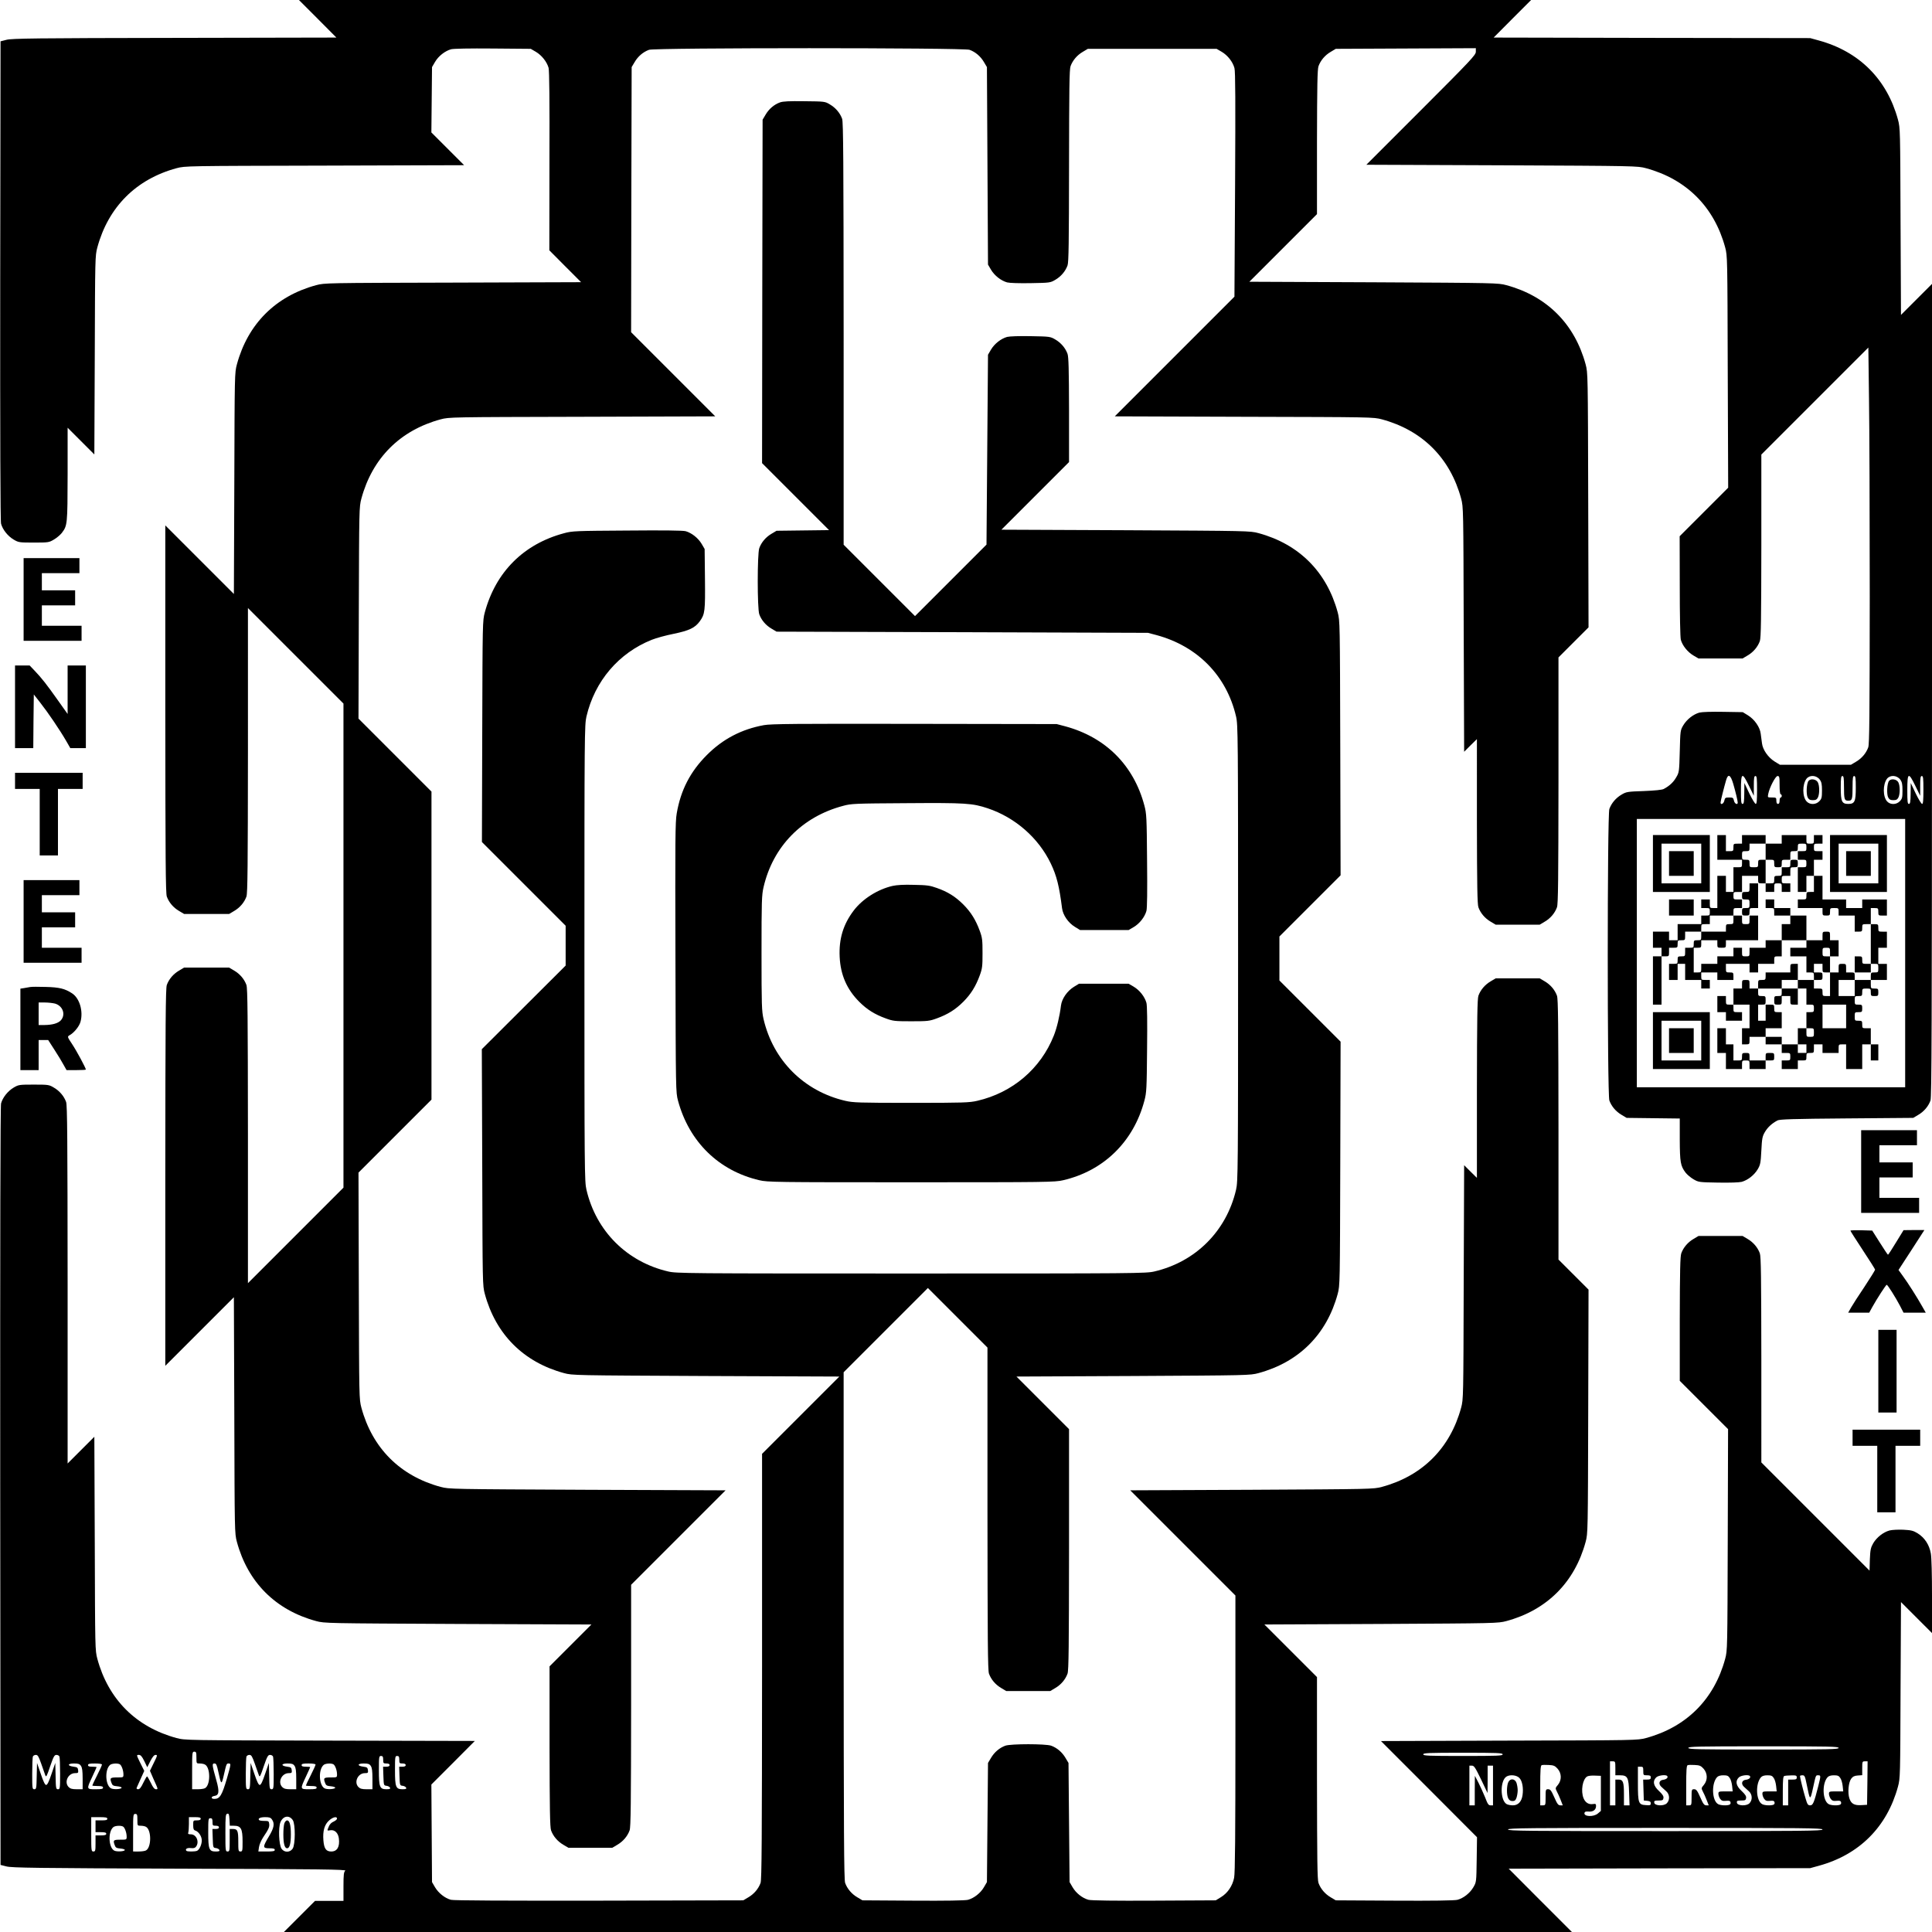
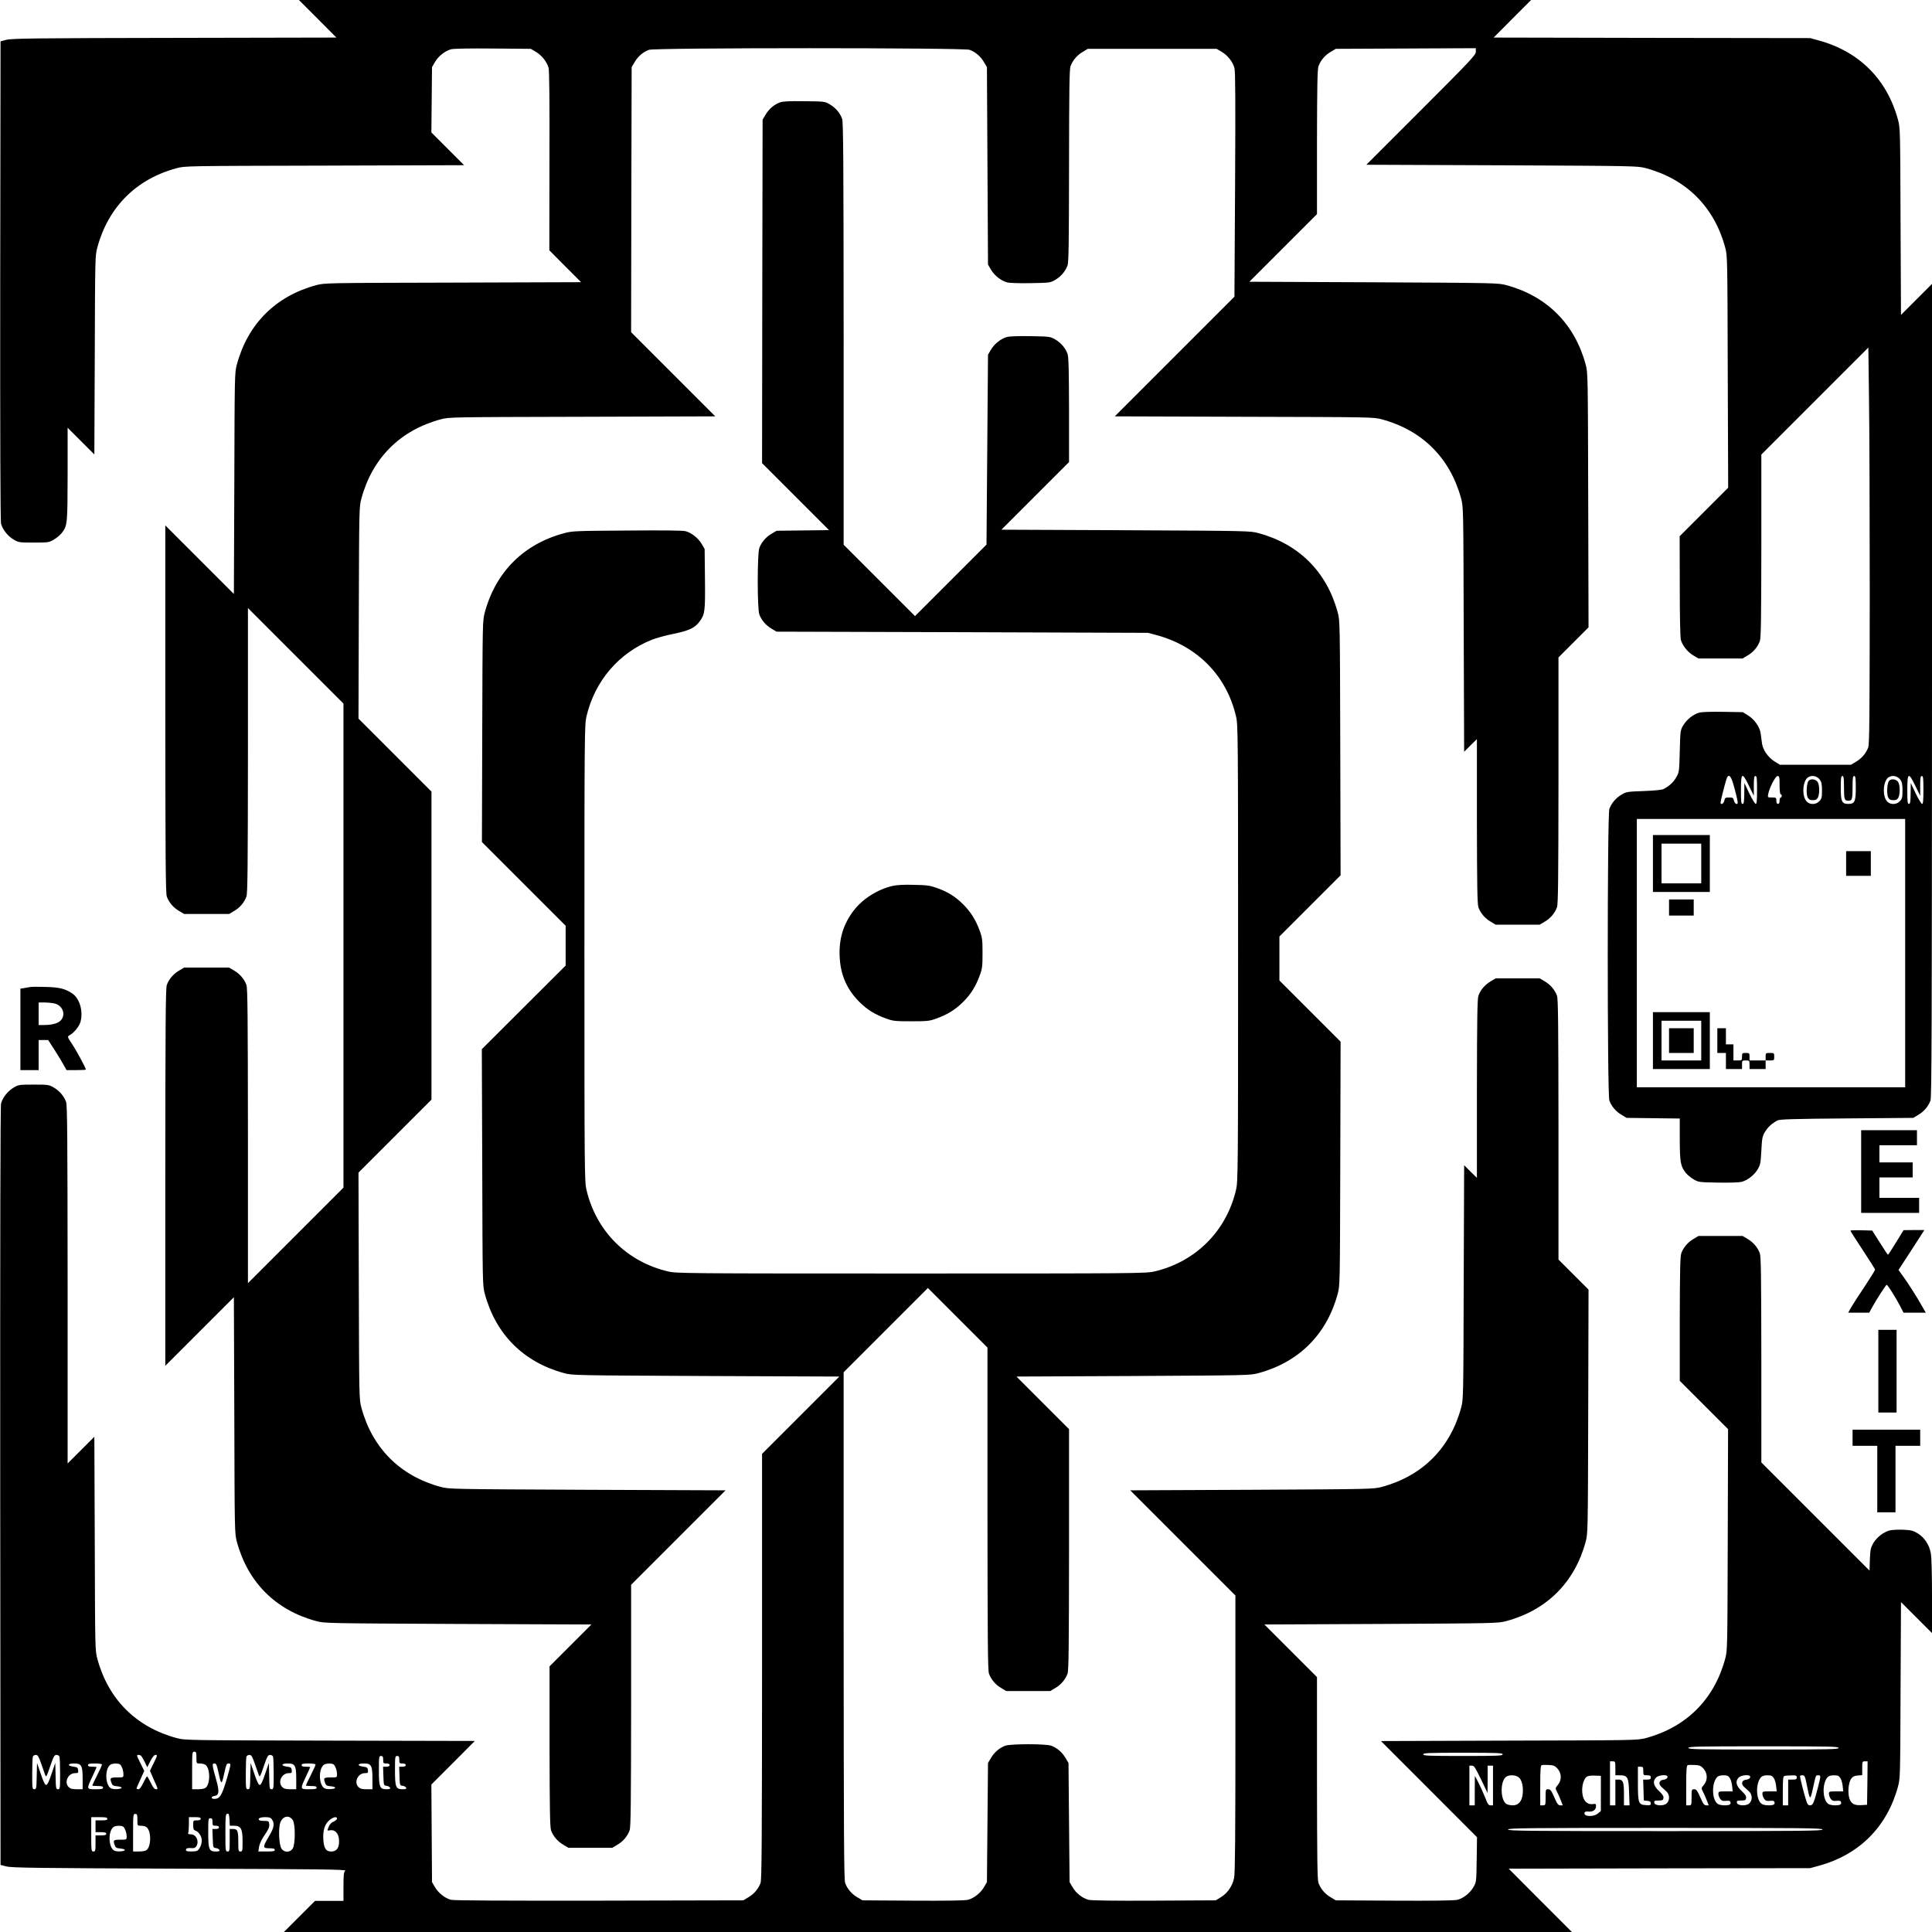
<svg xmlns="http://www.w3.org/2000/svg" version="1.0" width="2400" height="2400" viewBox="0 0 1800 1800">
  <path d="M296 17.5L313.4 35l-150.9.3C33 35.5 10.7 35.8 6 37.1L.5 38.5.2 261.4C.1 407.5.3 485.5 1 488c1.5 5.5 6.3 11.5 11.7 14.7 4.6 2.7 5.2 2.8 18.8 2.8 13.5 0 14.2-.1 18.7-2.8 2.6-1.5 5.9-4.3 7.4-6.2 5.2-6.9 5.3-7.7 5.4-54.5v-43.5L75.5 411l12.4 12.4.4-92.4c.3-91.1.3-92.6 2.4-100.5 10.2-37.6 36.1-63.6 73.8-73.8 8-2.1 8.2-2.1 138-2.4l129.9-.4-15.2-15.2-15.3-15.3.3-30.5.3-30.4 2.8-4.8c3.2-5.5 9.3-10.2 14.9-11.8 2.4-.6 16.8-.9 39.1-.7l35.2.3 4.8 2.8c5.5 3.3 10.2 9.3 11.8 14.9.7 2.6 1 31.4.8 87l-.1 83 14.8 14.9 14.8 14.8-119.4.4c-119 .3-119.5.3-127.5 2.4-37.7 10.2-63.6 36.1-73.8 73.8-2.1 7.9-2.1 9-2.4 111l-.4 102.9-31.9-31.9-32-32v171c.1 140.2.3 171.7 1.4 174.8 2 5.5 6.1 10.3 11.4 13.4l4.7 2.8h42l4.7-2.8c5.3-3.1 9.4-7.9 11.4-13.4 1.1-3.1 1.3-28.2 1.4-136.3V566.5l44.5 44.5 44.5 44.5v451l-44.5 44.5-44.5 44.5v-137c-.1-111.8-.3-137.7-1.4-140.8-2-5.5-6.1-10.3-11.4-13.4l-4.7-2.8h-42l-4.7 2.8c-5.3 3.1-9.4 7.9-11.4 13.4-1.1 3.1-1.3 35.3-1.4 179.3v175.5l32-32 31.9-31.9.4 109.9c.3 109.2.3 110.1 2.4 118 10.2 37.7 36.1 63.6 73.8 73.8 7.9 2.1 8.8 2.1 132.3 2.7l124.2.5-19.5 19.5-19.5 19.5v74.5c.1 59.6.4 75.2 1.4 78.3 2 5.5 6.1 10.3 11.4 13.4l4.7 2.8h41l4.7-2.8c5.3-3.1 9.4-7.9 11.4-13.4 1.1-3.1 1.3-24.9 1.4-116.3v-112.5l44-44 44-44-128.7-.5c-128.2-.6-128.8-.6-136.8-2.7-37.7-10.2-63.6-36.1-73.8-73.8-2.1-7.9-2.1-9-2.4-113.5l-.3-105.5 34-34 34-34v-287l-34-34-34-34 .3-98.5c.3-97.3.3-98.6 2.4-106.5 10.2-37.7 36.1-63.6 73.8-73.8 8-2.1 8.4-2.1 132-2.4l123.9-.4-39.2-39.2-39.2-39.2.2-123.5.3-123.5 2.8-4.7c3.1-5.3 7.9-9.4 13.4-11.4 5.6-2 293-2 298.6 0 5.5 2 10.3 6.1 13.4 11.4l2.8 4.7.5 92 .5 92 2.8 4.8c3.3 5.5 9.3 10.2 15 11.8 2.4.6 11.2.9 22.1.7 17.7-.3 18.2-.4 22.8-3.1 5.3-3.1 9.4-7.9 11.4-13.4 1.1-3.1 1.3-21.2 1.4-92.8.1-71.6.3-89.7 1.4-92.8 2-5.5 6.1-10.3 11.4-13.4l4.7-2.8h120l4.8 2.8c5.5 3.3 10.2 9.2 11.8 15.1.9 3 1 32.3.6 108.5l-.6 104.5-55.8 55.8-55.7 55.7 120.4.4c120 .3 120.5.3 128.5 2.4 37.7 10.2 63.6 36.1 73.8 73.8 2.1 8 2.1 8.7 2.4 121.9l.4 114 5.9-5.9 6-5.9V765c.1 61.3.4 77.2 1.4 80.3 2 5.5 6.1 10.3 11.4 13.4l4.7 2.8h41l4.7-2.8c5.3-3.1 9.4-7.9 11.4-13.4 1.1-3.1 1.3-25.3 1.4-118.3V612.5l14-14 14-14-.3-118.5c-.3-117.9-.3-118.5-2.4-126.5-10.2-37.7-36.1-63.6-73.8-73.8-7.9-2.1-9-2.1-123.8-2.7l-115.7-.5 31.5-31.5 31.5-31.5v-67c.1-53.4.4-67.8 1.4-70.8 2-5.5 6.1-10.3 11.4-13.4l4.7-2.8 65.3-.3 65.2-.3v3.3c0 3-4.4 7.7-51 54.3l-51 51 126.2.5c125.6.6 126.3.6 134.3 2.7 37.7 10.2 63.6 36.1 73.8 73.8 2.1 7.9 2.1 8.9 2.4 116l.4 107.9-22.6 22.6-22.6 22.6.1 46.4c0 26.9.4 48 1 50.1 1.5 5.4 6.3 11.4 11.7 14.6l4.8 2.8h41l4.7-2.8c5.3-3.1 9.4-7.9 11.4-13.4 1.1-3.1 1.3-20.4 1.4-88.8v-85l49.8-49.8 49.9-49.9.6 47.4c.4 26 .7 108.9.7 184.3-.1 111.8-.3 137.7-1.4 140.8-2 5.5-6.1 10.3-11.4 13.4l-4.7 2.8h-66.2l-4.9-3c-6.1-3.8-11.1-11-11.8-17-.3-2.5-.9-6.5-1.2-9-.7-6-5.7-13.2-11.8-17l-4.9-3-18.2-.3c-10.9-.2-19.8.1-22.2.7-5.7 1.6-11.7 6.3-15 11.8-2.8 4.7-2.8 5.1-3.3 24.3-.5 19.1-.6 19.6-3.3 24.2-2.6 4.6-6.4 8.1-11.7 10.9-1.6.8-8.1 1.5-18.5 1.9-15.2.5-16.3.7-20.7 3.3-5.3 3.1-9.4 7.9-11.4 13.4-2 5.6-2 266 0 271.6 2 5.5 6.1 10.3 11.4 13.4l4.7 2.8 24.8.3 24.7.3v19.7c.1 21.2.7 24.4 5.4 30.7 1.5 1.9 4.8 4.7 7.4 6.2 4.6 2.7 5.1 2.8 22.8 3.1 10.9.2 19.7-.1 22.1-.7 5.7-1.6 11.7-6.3 14.9-11.7 2.5-4.2 2.8-6 3.4-17.4.6-11.4.9-13.2 3.3-17.3 2.6-4.4 6.3-7.9 11.7-10.8 2-1.1 14.5-1.5 64.5-1.9l62-.5 4.7-2.8c5.3-3.1 9.4-7.9 11.4-13.4 1.1-3.2 1.3-68.7 1.4-382.3V264.5l-14.5 14.5-14.4 14.4-.4-86.9c-.3-85.4-.3-87.1-2.4-95-10.2-37.6-36.1-63.5-73.8-73.8l-8-2.2-147.5-.2-147.4-.3 17.4-17.5L1426.5 0h-1148L296 17.5zm1318.8 712.7c2.3 7.9 4.1 15.6 4.2 17.5 0 2.6-2.9 1.2-3.5-1.7-.6-2.7-1-3-4.5-3s-3.9.3-4.5 3c-.6 2.9-3.5 4.3-3.5 1.7 0-1.3 3.4-14.8 5.2-20.9 1.8-6.2 4.1-5.1 6.6 3.4zm14.7 2l4.5 9.2v-9.2c0-7.5.3-9.2 1.5-9.2 1.3 0 1.5 2.1 1.5 13 0 9.7-.3 13-1.2 13-.7 0-3.4-4.4-6-9.8l-4.6-9.7-.1 9.7c-.1 8-.4 9.8-1.6 9.8-1.3 0-1.5-2.1-1.5-13 0-16.4 1.1-17 7.5-3.8zm28.5-.7c0 5 .4 8.5 1 8.5s1 .7 1 1.5-.4 1.5-1 1.5c-.5 0-1 1.3-1 3 0 2-.5 3-1.5 3s-1.5-1-1.5-3c0-2.8-.2-3-4.1-3-4.1 0-4.1 0-3.5-3.2 1.2-6.2 6.8-16.8 8.7-16.8 1.7 0 1.9.9 1.9 8.5zm37.4-5.2c1.7 2.3 2.1 4.3 2.1 10.2 0 6.4-.3 7.7-2.4 9.9-3.2 3.4-8.8 3.6-11.9.3-4.1-4.4-4.1-16-.1-21.2 3-3.7 9.2-3.3 12.3.8zm22.6 6.6c0 11.9.4 13.1 4 13.1s4-1.2 4-13.1c0-8.1.3-9.9 1.5-9.9s1.5 1.9 1.5 10.8c0 13-1 15.2-7 15.2s-7-2.2-7-15.2c0-8.9.3-10.8 1.5-10.8s1.5 1.8 1.5 9.9zm52.4-6.6c1.7 2.3 2.1 4.3 2.1 10.2 0 6.4-.3 7.7-2.4 9.9-3.2 3.4-8.8 3.6-11.9.3-4.1-4.4-4.1-16-.1-21.2 3-3.7 9.2-3.3 12.3.8zm14.1 5.9l4.5 9.2v-9.2c0-7.5.3-9.2 1.5-9.2 1.3 0 1.5 2.1 1.5 13 0 9.7-.3 13-1.2 13-.7 0-3.4-4.4-6-9.8l-4.6-9.7-.1 9.7c-.1 8-.4 9.8-1.6 9.8-1.3 0-1.5-2.1-1.5-13 0-16.4 1.1-17 7.5-3.8zM1775 888v125h-250V763h250v125z" />
  <path d="M1685 727.5c-1.9 2.3-2.4 12.4-.8 15.5 1.1 1.9 2.1 2.5 4.8 2.5 2.7 0 3.7-.6 4.7-2.5 1.6-3.2 1.6-10.8 0-14-1.5-3.1-6.7-3.9-8.7-1.5zM1760 727.5c-1.9 2.3-2.4 12.4-.8 15.5 1.1 1.9 2.1 2.5 4.8 2.5 2.7 0 3.7-.6 4.7-2.5 1.6-3.2 1.6-10.8 0-14-1.5-3.1-6.7-3.9-8.7-1.5zM1540 804.5V831h53v-53h-53v26.5zm45 0V823h-37v-37h37v18.5z" />
-   <path d="M1555 804.5V816h23v-23h-23v11.5z" />
-   <path d="M1600 789.5V801h23v3.5c0 3.4-.1 3.5-4 3.5h-4v23h-7v-15h-8v30h-3.5c-3.4 0-3.5-.1-3.5-4v-4h-8v8h4c3.9 0 4 .1 4 3.5s-.1 3.5-4 3.5h-4v8h-22v15h-8v-8h-15v15h8v8h-8v45h8v-45h3.5c3.4 0 3.5-.1 3.5-4v-4h4c3.9 0 4-.1 4-3.5 0-3.3.2-3.5 3.5-3.5 3.4 0 3.5-.1 3.5-4v-4h15v4c0 3.9-.1 4-3.5 4-3.3 0-3.5.2-3.5 3.5 0 3.4-.1 3.5-4 3.5h-4v4c0 3.9-.1 4-3.5 4-3.3 0-3.5.2-3.5 3.5 0 3.4-.1 3.5-4 3.5h-4v15h8v-15h7v15h15v8h8v-8h-4c-3.9 0-4-.1-4-3.5V906h15v7h15v-3.5c0-3.3-.2-3.5-3.5-3.5-3.4 0-3.5-.1-3.5-4v-4h22v8h8v-8h15v-3.5c0-3.3.2-3.5 3.5-3.5h3.5v-15h23v7h-15v8h15v15h3.5c3.3 0 3.5.2 3.5 3.5v3.5h-15v-15h-3.5c-3.4 0-3.5.1-3.5 4v4h-23v3.5c0 3.3-.2 3.5-3.5 3.5-3.4 0-3.5.1-3.5 4v4h-8v-4c0-3.9-.1-4-3.5-4s-3.5.1-3.5 4v4h-8v15h-3.5c-3.4 0-3.5-.1-3.5-4v-4h-8v15h8v8h15v-8h-4c-3.9 0-4-.1-4-3.5V936h15v22h-7v15h3.5c3.3 0 3.5-.2 3.5-3.5V966h15v7h15v8h4c3.9 0 4 .1 4 3.5s-.1 3.5-4 3.5h-4v8h15v-8h4c3.9 0 4-.1 4-3.5 0-3.3.2-3.5 3.5-3.5 3.4 0 3.5-.1 3.5-4v-4h8v8h15v-4c0-3.9.1-4 3.5-4h3.5v23h15v-23h8v15h7v-15h-7v-15h-4c-3.9 0-4-.1-4-3.5 0-3.3-.2-3.5-3.5-3.5-3.4 0-3.5-.1-3.5-4s.1-4 3.5-4c3.3 0 3.5-.2 3.5-3.5s-.2-3.5-3.5-3.5c-3.4 0-3.5-.1-3.5-4s.1-4 3.5-4c3.3 0 3.5-.2 3.5-3.5 0-3.4.1-3.5 4-3.5s4 .1 4 3.5c0 3.3.2 3.5 3.5 3.5s3.5-.2 3.5-3.5-.2-3.5-3.5-3.5c-3.4 0-3.5-.1-3.5-4v-4h15v-15h-8v-15h8v-15h-4c-3.9 0-4-.1-4-3.5 0-3.3-.2-3.5-3.5-3.5h-3.5v-15h3.5c3.3 0 3.5.2 3.5 3.5 0 3.4.1 3.5 4 3.5h4v-15h-23v8h-15v-8h-22v-22h-8v-15h8v-8h-4c-3.9 0-4-.1-4-3.5s.1-3.5 4-3.5h4v-8h-8v4c0 3.9-.1 4-3.5 4s-3.5-.1-3.5-4v-4h-23v8h-15v-8h-22v8h-4c-3.9 0-4 .1-4 3.5 0 3.3-.2 3.5-3.5 3.5h-3.5v-15h-8v11.5zm45 4v7.5h4c3.9 0 4 .1 4 3.5 0 3.3.2 3.5 3.5 3.5s3.5-.2 3.5-3.5c0-3.4.1-3.5 4-3.5h4v-4c0-3.9.1-4 3.5-4 3.3 0 3.5-.2 3.5-3.5 0-3.4.1-3.5 4-3.5s4 .1 4 3.5-.1 3.5-4 3.5h-4v8h4c3.9 0 4 .1 4 3.5s-.1 3.5-4 3.5h-4v23h8v-15h7v15h-3.5c-3.3 0-3.5.2-3.5 3.5 0 3.4-.1 3.5-4 3.5h-4v8h23v3.5c0 3.3.2 3.5 3.5 3.5s3.5-.2 3.5-3.5c0-3.4.1-3.5 4-3.5s4 .1 4 3.5v3.5h15v15h3.5c3.3 0 3.5-.2 3.5-3.5 0-3.4.1-3.5 4-3.5h4v37h3.5c3.4 0 3.5.1 3.5 4s-.1 4-3.5 4c-3.3 0-3.5.2-3.5 3.5v3.5h-15v15h-15v-15h15v-3.5c0-3.4-.1-3.5-4-3.5h-4v-4c0-3.9-.1-4-3.5-4s-3.5.1-3.5 4v4h-8v22h-3.5c-3.3 0-3.5-.2-3.5-3.5 0-3.4-.1-3.5-4-3.5h-4v-8h4c3.9 0 4-.1 4-3.5s-.1-3.5-4-3.5h-4v-8h8v4c0 3.9.1 4 3.5 4h3.5v-15h-3.5c-3.4 0-3.5-.1-3.5-4s.1-4 3.5-4 3.5.1 3.5 4v4h8v-15h-8v-4c0-3.9-.1-4-3.5-4s-3.5.1-3.5 4v4h-15v-23h-15v8h-8v15h-15v7h-15v4c0 3.9-.1 4-3.5 4s-3.5-.1-3.5-4v-4h-8v8h-15v7h-15v4c0 3.9-.1 4-3.5 4h-3.5v-23h3.5c3.3 0 3.5-.2 3.5-3.5V876h15v3.5c0 3.4.1 3.5 4 3.5s4-.1 4-3.5V876h30v-23h-8v4c0 3.9-.1 4-3.5 4s-3.5-.1-3.5-4v-4h-8v4c0 3.9-.1 4-3.5 4-3.3 0-3.5.2-3.5 3.5v3.5h-23v-3.5c0-3.4.1-3.5 4-3.5h4v-8h22v-3.5c0-3.4.1-3.5 4-3.5h4v-8h-4c-3.9 0-4-.1-4-3.5s.1-3.5 4-3.5h4v-15h15v3.5c0 3.3.2 3.5 3.5 3.5h3.5v-22h-3.5c-3.3 0-3.5.2-3.5 3.5 0 3.4-.1 3.5-4 3.5s-4-.1-4-3.5c0-3.3-.2-3.5-3.5-3.5-3.4 0-3.5-.1-3.5-4s.1-4 3.5-4c3.3 0 3.5-.2 3.5-3.5V786h15v7.5zm30 123.5v4h8v15h3.5c3.3 0 3.5.2 3.5 3.5s-.2 3.5-3.5 3.5h-3.5v15h3.5c3.4 0 3.5.1 3.5 4s-.1 4-3.5 4-3.5-.1-3.5-4v-4h-8v15h8v8h-8v-8h-15v-7h-15v-8h15v-15h-3.5c-3.3 0-3.5-.2-3.5-3.5 0-3.4-.1-3.5-4-3.5h-4v15h-7v-15h3.5c3.4 0 3.5-.1 3.5-4s-.1-4-3.5-4c-3.3 0-3.5-.2-3.5-3.5V921h22v-8h15v4zm45 30v11h-22v-22h22v11z" />
-   <path d="M1668 804.5c0 3.4-.1 3.5-4 3.5h-4v4c0 3.9-.1 4-3.5 4-3.3 0-3.5.2-3.5 3.5 0 3.4-.1 3.5-4 3.5h-4v8h8v-4c0-3.9.1-4 3.5-4s3.5.1 3.5 4v4h8v-8h-4c-3.9 0-4-.1-4-3.5s.1-3.5 4-3.5h4v-4c0-3.9.1-4 3.5-4 3.3 0 3.5-.2 3.5-3.5s-.2-3.5-3.5-3.5-3.5.2-3.5 3.5zM1630 827c0 3.9-.1 4-3.5 4-3.3 0-3.5.2-3.5 3.5s.2 3.5 3.5 3.5c3.4 0 3.5.1 3.5 4s-.1 4-3.5 4c-3.3 0-3.5.2-3.5 3.5s.2 3.5 3.5 3.5 3.5-.2 3.5-3.5c0-3.4.1-3.5 4-3.5h4v-23h-8v4zM1645 842v4h4c3.9 0 4 .1 4 3.5v3.5h15v-7h-15v-8h-8v4zM1728 898.5v7.5h15v-8h-4c-3.9 0-4-.1-4-3.5 0-3.3-.2-3.5-3.5-3.5h-3.5v7.5zM1660 924.5c0 3.3-.2 3.5-3.5 3.5-3.4 0-3.5.1-3.5 4s.1 4 3.5 4 3.5-.1 3.5-4v-4h8v4c0 3.9.1 4 3.5 4h3.5v-15h-15v3.5zM1705 804.5V831h53v-53h-53v26.5zm45 0V823h-37v-37h37v18.5z" />
  <path d="M1720 804.5V816h23v-23h-23v11.5zM1555 845.5v7.5h23v-15h-23v7.5zM1540 969.5V996h53v-53h-53v26.5zm45 0V988h-37v-37h37v18.5z" />
  <path d="M1555 969.5V981h23v-23h-23v11.5zM1600 969.5V981h8v15h15v-4c0-3.9.1-4 3.5-4s3.5.1 3.5 4v4h15v-8h4c3.9 0 4-.1 4-3.5s-.1-3.5-4-3.5-4 .1-4 3.5v3.5h-15v-3.5c0-3.3-.2-3.5-3.5-3.5s-3.5.2-3.5 3.5c0 3.4-.1 3.5-4 3.5h-4v-15h-7v-15h-8v11.5zM726.7 95.4c-5.5 2-10.3 6.1-13.4 11.4l-2.8 4.7-.3 160-.2 160 31.2 31.2 31.2 31.2-24.5.3-24.4.3-4.7 2.8c-5.3 3.1-9.4 7.9-11.4 13.4-1.9 5.4-1.9 56.2 0 61.6 2 5.5 6.1 10.3 11.4 13.4l4.7 2.8 173 .5 173 .6 8 2.1c38.4 10.4 65.3 38 74.1 75.8 1.8 7.7 1.9 16.6 1.9 220.5s-.1 212.8-1.9 220.5c-9 38.5-37.6 67.1-76.1 76.1-7.7 1.8-16.7 1.9-226.5 1.9s-218.8-.1-226.5-1.9c-38.5-9-67.1-37.6-76.1-76.1-1.8-7.7-1.9-16.6-1.9-220.5s.1-212.8 1.9-220.5c7.7-32.9 30-59.1 60.8-71.4 4.2-1.7 13.4-4.2 20.5-5.6 14.5-3 19.9-5.6 24.3-11.7 4.8-6.6 5.1-9.6 4.8-39.6l-.3-27.7-2.8-4.8c-3.3-5.5-9.3-10.2-14.9-11.8-2.6-.7-21.1-.9-54.6-.6-47.9.3-51.1.4-58.7 2.5-37.5 10-63.6 36-73.8 73.7-2.1 7.9-2.1 9-2.4 111l-.3 103 39 39 39 39v37.1l-39 38.9-39.1 39 .4 110c.3 109.2.3 110.1 2.4 118 10.2 37.7 36.1 63.6 73.8 73.8 7.9 2.1 8.8 2.1 132.3 2.7l124.2.5-36 36-36 36v198c-.1 162.8-.3 198.7-1.4 201.8-2 5.5-6.1 10.3-11.4 13.4l-4.7 2.8-134.3.3c-88.3.1-135.7-.1-138.1-.8-5.6-1.5-11.6-6.3-14.8-11.7l-2.8-4.8-.3-45.5-.3-45.4 20.3-20.3 20.2-20.3-134.9-.3c-134.9-.3-135-.3-143-2.4-37.7-10.2-63.6-36.1-73.8-73.8-2.1-7.9-2.1-9.2-2.4-107.5l-.4-99.4-12.4 12.4-12.5 12.5V1197c-.1-136.5-.3-167.2-1.4-170.3-2-5.5-6.1-10.3-11.4-13.4-4.5-2.7-5.2-2.8-18.7-2.8-13.6 0-14.2.1-18.8 2.8-5.4 3.2-10.2 9.2-11.7 14.7-.7 2.5-.9 124.1-.8 356.6l.3 352.9 5.5 1.4c4.7 1.3 28.1 1.6 161.4 2.1 132.3.4 155.7.7 154.3 1.9-1.4 1.1-1.7 3.5-1.7 14.7v13.4h-26.5l-14.5 14.5-14.5 14.5h1200l-29.5-29.5-29.4-29.5 140.4-.3 140.5-.2 8-2.2c37.7-10.3 63.6-36.2 73.8-73.8 2.1-7.8 2.1-9.7 2.4-89.9l.4-82 14.4 14.4 14.5 14.5v-33.9c0-20.4-.4-36.5-1.1-40.3-1.4-8.1-5.8-14.7-12.2-18.7-4.2-2.6-6.1-3-13.5-3.4-4.8-.2-10.5.1-12.8.7-5.8 1.6-11.8 6.3-15.1 11.8-2.4 4.2-2.8 6-3.2 15.2l-.3 10.4-50.4-50.4-50.4-50.4V1267c-.1-77.2-.3-96.2-1.4-99.3-2-5.5-6.1-10.3-11.4-13.4l-4.7-2.8h-41l-4.7 2.8c-5.3 3.1-9.4 7.9-11.4 13.4-1 3-1.3 15.9-1.4 61.3v57.5l22.5 22.5 22.5 22.5-.3 103c-.3 102-.3 103.1-2.4 111-10.2 37.7-36.1 63.6-73.8 73.8-8 2.1-8.5 2.1-127.5 2.4l-119.4.4 44.8 44.8 44.7 44.8-.3 20.9c-.3 20.9-.3 20.9-3.1 25.7-3.2 5.5-9.2 10.2-14.8 11.7-2.5.7-23.3 1-58.6.8l-54.8-.3-4.7-2.8c-5.3-3.1-9.4-7.9-11.4-13.4-1.1-3.1-1.3-21.9-1.4-97.8v-94l-24.5-24.5-24.5-24.5 108.7-.5c107.5-.6 108.9-.6 116.8-2.7 37.7-10.2 63.6-36.1 73.8-73.8 2.1-8 2.1-8.7 2.4-121.5l.3-113.5-14-14-14-14v-121c-.1-98.5-.3-121.7-1.4-124.8-2-5.5-6.1-10.3-11.4-13.4l-4.7-2.8h-41l-4.7 2.8c-5.3 3.1-9.4 7.9-11.4 13.4-1 3.1-1.3 20.1-1.4 86.8v82.9l-6-5.9-5.9-5.9-.4 109c-.3 108-.3 109-2.4 116.9-10.2 37.7-36.1 63.6-73.8 73.8-7.9 2.1-9.1 2.1-121.3 2.7l-113.2.5 49 49 49 49v128.6c0 93.9-.3 130.1-1.2 134.4-1.5 7.5-6 14.2-12.2 18l-4.9 3-57.4.3c-37 .2-58.7-.1-61.2-.8-5.6-1.5-11.6-6.2-14.8-11.7l-2.8-4.8-.5-55.5-.5-55.5-2.8-4.7c-3.1-5.3-7.9-9.4-13.4-11.4-5.3-1.8-37.3-1.8-42.6 0-5.5 2-10.3 6.1-13.4 11.4l-2.8 4.7-.5 55.5-.5 55.5-2.8 4.8c-3.2 5.5-9.3 10.2-14.8 11.7-2.5.7-20.8 1-51.1.8l-47.3-.3-4.7-2.8c-5.3-3.1-9.4-7.9-11.4-13.4-1.1-3.1-1.3-45.3-1.4-239.8v-236l39.3-39.3 39.2-39.2 27.8 27.8 27.7 27.7v150c.1 122.7.3 150.7 1.4 153.8 2 5.5 6.1 10.3 11.4 13.4l4.7 2.8h41l4.7-2.8c5.3-3.1 9.4-7.9 11.4-13.4 1.1-3.1 1.3-24.9 1.4-115.8v-112l-24.5-24.5-24.5-24.5 108.7-.5c107.5-.6 108.9-.6 116.8-2.7 37.7-10.2 63.6-36.1 73.8-73.8 2.1-8 2.1-8.7 2.4-121.5l.3-113.5-28.5-28.5-28.5-28.5v-41l28.5-28.5 28.5-28.5-.3-118.5c-.3-117.9-.3-118.5-2.4-126.5-10.2-37.7-36.1-63.6-73.8-73.8-7.9-2.1-9-2.1-123.8-2.7l-115.7-.5 31.5-31.5 31.5-31.5V382c-.1-37.9-.4-49.3-1.4-52.3-2-5.5-6.1-10.3-11.4-13.4-4.6-2.7-5.1-2.8-22.8-3.1-10.9-.2-19.7.1-22.1.7-5.7 1.6-11.7 6.3-15 11.8l-2.8 4.8-.7 88.4-.7 88.5-33.3 33.3-33.3 33.3-33.2-33.2-33.3-33.3V311c-.1-161.5-.3-197.2-1.4-200.3-2-5.5-6.1-10.3-11.4-13.4-4.6-2.8-4.9-2.8-23.7-3-14.2-.2-20 .1-22.8 1.1zM1713 1628.5c0 1.3-8.4 1.5-70 1.5s-70-.2-70-1.5 8.4-1.5 70-1.5 70 .2 70 1.5zm-1530 9c0 5.5 0 5.5 3.1 5.5 1.7 0 3.9.4 4.9 1 5.2 2.8 5.2 19.2 0 22-1 .6-4.1 1-6.9 1H179v-17.5c0-16.8.1-17.5 2-17.5 1.8 0 2 .7 2 5.5zm1217-3c0 1.3-4.8 1.5-37 1.5s-37-.2-37-1.5 4.8-1.5 37-1.5 37 .2 37 1.5zm-1361.6 8.7c1.6 4.6 3.3 9.4 3.8 10.8.8 2.1 1.4 1 4.5-8.3 3.2-9.3 4-10.7 5.9-10.7 1.2 0 2.5.7 2.8 1.6.3.9.6 8.1.6 16 0 13.7-.1 14.4-2 14.4-1.8 0-2-.8-2.2-12.3l-.3-12.2-3.5 10.2c-2.4 7.2-3.9 10.3-5 10.3s-2.6-3.1-5-10.3l-3.5-10.2-.3 12.2c-.2 11.5-.4 12.3-2.2 12.3-1.9 0-2-.7-2-14.4 0-7.9.3-15.1.6-16 .3-.9 1.6-1.6 2.8-1.6 1.8 0 2.6 1.4 5 8.2zm96-2.5l2.8 5.8 2.9-5.8c2.1-4 3.5-5.7 4.9-5.7 1.8 0 1.7.6-1.7 7.4l-3.6 7.4 3.2 7.4c4.6 10.2 4.5 9.8 2.4 9.8-1.4 0-2.8-1.7-4.8-6-1.6-3.3-3.2-6-3.5-6-.3 0-1.9 2.7-3.5 6-2 4.3-3.4 6-4.8 6-1.1 0-1.7-.5-1.4-1.3.3-.6 2-4.5 3.8-8.5l3.3-7.3-3.7-7.4c-3.6-7.4-3.7-7.5-1.4-7.5 1.8 0 2.9 1.3 5.1 5.7zm103 2.5c1.6 4.6 3.3 9.4 3.8 10.8.8 2.1 1.4 1 4.5-8.3 3.2-9.3 4-10.7 5.9-10.7 1.2 0 2.5.7 2.8 1.6.3.9.6 8.1.6 16 0 13.7-.1 14.4-2 14.4-1.8 0-2-.8-2.2-12.3l-.3-12.2-3.5 10.2c-2.4 7.2-3.9 10.3-5 10.3s-2.6-3.1-5-10.3l-3.5-10.2-.3 12.2c-.2 11.5-.4 12.3-2.2 12.3-1.9 0-2-.7-2-14.4 0-7.9.3-15.1.6-16 .3-.9 1.6-1.6 2.8-1.6 1.8 0 2.6 1.4 5 8.2zm119.6-3.7c0 3.2.2 3.5 3 3.5 2 0 3 .5 3 1.5s-1 1.5-3 1.5h-3.1l.3 8.7c.3 8.7.3 8.8 3 9.1 1.4.2 2.9 1 3.2 1.8.4 1.1-.4 1.4-3.4 1.4-6.2 0-7-2-7-17.7 0-12.6.1-13.3 2-13.3 1.6 0 2 .7 2 3.5zm15 0c0 3.2.2 3.5 3 3.5 2 0 3 .5 3 1.5s-1 1.5-3 1.5h-3.1l.3 8.7c.3 8.7.3 8.8 3 9.1 1.4.2 2.9 1 3.2 1.8.4 1.1-.4 1.4-3.4 1.4-6.2 0-7-2-7-17.7 0-12.6.1-13.3 2-13.3 1.6 0 2 .7 2 3.5zm1133 8v6.5h4.3c7.1 0 8.1 1.9 8.5 16.1l.4 11.9h-5.2v-10.1c0-11.6-.8-13.9-5-13.9h-3v24h-5v-41h2.5c2.4 0 2.5.2 2.5 6.5zm234.8 13.7l-.3 20.3-5.3.3c-6.6.4-9.6-1.3-11.2-6.4-1.7-5.2-.8-14.8 1.7-18.2 1.5-2 3-2.8 6.1-3l4.2-.3v-6.5c0-6.2.1-6.4 2.5-6.4h2.5l-.2 20.2zm-1664.4-16c1.2 1.7 1.6 4.8 1.6 12v9.8h-5.5c-4.2 0-6-.5-7.5-2-4.5-4.5-.6-13 6-13 2.8 0 3.1-.3 2.8-2.8-.3-2.3-.8-2.8-4.2-3.2-6.1-.8-5.8-3 .3-3 4 0 5.3.4 6.5 2.2zM95 1644c0 .6-2 5.1-4.5 10s-4.5 9.2-4.5 9.5c0 .3 2.3.5 5 .5 3.8 0 5 .4 5 1.5 0 1.2-1.4 1.5-7 1.5-8.5 0-8.5 0-3-11.7 2.2-4.7 4-8.7 4-8.9 0-.2-1.8-.4-4-.4-2.9 0-4-.4-4-1.5 0-1.2 1.4-1.5 6.5-1.5 3.8 0 6.5.4 6.5 1zm16.7-.2c1.6 1 3.3 5.7 3.3 9.3 0 2.9 0 2.9-6 2.9-6.4 0-6.9.5-5 5.4.7 2 1.7 2.5 5 2.8 2.2.2 4.1.7 4.3 1.3.2 1.2-5.6 1.9-9 1-6.1-1.5-7.2-17.9-1.6-22.3 1.8-1.3 7.1-1.6 9-.4zm91.7 6.9c2.6 12.3 3 12.5 5 3.7 2.6-11.4 2.6-11.4 4.7-11.4 2.2 0 2.2.4-1.7 14-4.6 15.7-6.6 19-11.7 19-3.4 0-3.3-2.3.2-2.8 4.2-.6 4.6-4.1 1.7-14.4-4.1-14.6-4.2-15.8-1.8-15.8 1.7 0 2.2 1.2 3.6 7.7zm71-5.5c1.2 1.7 1.6 4.8 1.6 12v9.8h-5.5c-4.2 0-6-.5-7.5-2-4.5-4.5-.6-13 6-13 2.8 0 3.1-.3 2.8-2.8-.3-2.3-.8-2.8-4.2-3.2-6.1-.8-5.8-3 .3-3 4 0 5.3.4 6.5 2.2zm19.6-1.2c0 .6-2 5.1-4.5 10s-4.5 9.2-4.5 9.5c0 .3 2.3.5 5 .5 3.8 0 5 .4 5 1.5 0 1.2-1.4 1.5-7 1.5-8.5 0-8.5 0-3-11.7 2.2-4.7 4-8.7 4-8.9 0-.2-1.8-.4-4-.4-2.9 0-4-.4-4-1.5 0-1.2 1.4-1.5 6.5-1.5 3.8 0 6.5.4 6.5 1zm16.7-.2c1.6 1 3.3 5.7 3.3 9.3 0 2.9 0 2.9-6 2.9-6.4 0-6.9.5-5 5.4.7 2 1.7 2.5 5 2.8 2.2.2 4.1.7 4.3 1.3.2 1.2-5.6 1.9-9 1-6.1-1.5-7.2-17.9-1.6-22.3 1.8-1.3 7.1-1.6 9-.4zm34.7 1.4c1.2 1.7 1.6 4.8 1.6 12v9.8h-5.5c-4.2 0-6-.5-7.5-2-4.5-4.5-.6-13 6-13 2.8 0 3.1-.3 2.8-2.8-.3-2.3-.8-2.8-4.2-3.2-6.1-.8-5.8-3 .3-3 4 0 5.3.4 6.5 2.2zm1105.8 2.7c3.8 4.3 3.9 10.6.3 15-2.5 2.9-2.5 3.2-1.1 6 .9 1.6 2.5 5.2 3.6 8l2 5.1h-2.3c-1.9 0-2.9-1.3-5.6-7.5-2.8-6.3-3.7-7.5-5.7-7.5-2.3 0-2.4.3-2.4 7.5 0 7.3-.1 7.5-2.5 7.5h-2.5v-18.4c0-13.8.3-18.6 1.3-19 .6-.3 3.6-.4 6.6-.2 4.6.2 5.9.8 8.3 3.5zm136 0c3.8 4.3 3.9 10.6.3 15-2.5 2.9-2.5 3.2-1.1 6 .9 1.6 2.5 5.2 3.6 8l2 5.1h-2.3c-1.9 0-2.9-1.3-5.6-7.5-2.8-6.3-3.7-7.5-5.7-7.5-2.3 0-2.4.3-2.4 7.5 0 7.3-.1 7.5-2.5 7.5h-2.5v-18.4c0-13.8.3-18.6 1.3-19 .6-.3 3.6-.4 6.6-.2 4.6.2 5.9.8 8.3 3.5zm-207.4 9.8l6.1 12.8.1-12.8V1645h5v37h-2.3c-1.9 0-2.7-1.2-5-7.3-1.6-3.9-4.4-10.1-6.2-13.7l-3.4-6.5-.1 13.7v13.8h-5v-37h2.3c2.1 0 3.2 1.8 8.5 12.7zm151.2-7.7c0 3.9.1 4 3.5 4 2.8 0 3.5.4 3.5 2s-.7 2-3.5 2h-3.6l.3 9.7.3 9.8 3.3.3c2.4.3 3.2.8 3.2 2.3 0 1.8-.6 2-4.7 1.7-6.8-.4-7.3-1.9-7.3-20.6V1646h2.5c2.3 0 2.5.4 2.5 4zm-115.5 6.4c2.8 2.8 4 9.5 3 16.2-.9 6-4.1 9.4-9 9.4-2 0-4.5-.5-5.7-1.1-6.2-3.3-6.4-22.2-.1-25.8 3.3-1.9 9.2-1.3 11.8 1.3zm76 14.4v16.4l-2.8 2.4c-4 3.4-13.2 3-12.5-.5.3-1.2 1.3-1.5 3.9-1.3 4.2.4 6.9-1.7 6.9-5.2 0-1.9-.4-2.2-2.9-1.8-3.9.6-7-1.3-8.7-5.3-2.8-6.8-1-17.8 3.3-20.4 1-.6 4.3-1 7.3-.8l5.5.2v16.3zm61.9-16c.9 1.5-.9 3-3.9 3.4-3.7.4-4.6 3.8-1.7 6.5 1.1 1 3.2 2.9 4.6 4.2 3.3 2.9 3.5 8.2.5 11.2-2.8 2.8-11.3 2.4-11.7-.6-.2-1.7.3-2 4-2s4.3-.3 4.6-2.3c.3-1.7-.9-3.5-4.2-6.6-5.2-4.8-6.1-9.1-2.6-12.6 2-2 9.3-2.9 10.4-1.2zm58.2 1.8c1 1.4 1.9 4.7 2.2 7.5l.5 4.9h-6.7c-6.2 0-6.6.1-6.6 2.3 0 1.2.7 3.3 1.6 4.6 1.3 1.8 2.4 2.2 5.5 1.9 2.9-.3 3.9 0 4.2 1.4.3.9-.2 1.9-1 2.2-2.4 1-8.3.7-10.5-.5-5.8-3.1-6.5-19.1-1.1-25.1 1.1-1.2 3.1-1.8 5.9-1.8 3.6 0 4.7.5 6 2.6zm18.8-1.8c.9 1.5-.9 3-3.9 3.4-3.7.4-4.6 3.8-1.7 6.5 1.1 1 3.2 2.9 4.6 4.2 3.3 2.9 3.5 8.2.5 11.2-2.8 2.8-11.3 2.4-11.7-.6-.2-1.7.3-2 4-2s4.3-.3 4.6-2.3c.3-1.7-.9-3.5-4.2-6.6-5.2-4.8-6.1-9.1-2.6-12.6 2-2 9.3-2.9 10.4-1.2zm22.2 1.8c1 1.4 1.9 4.7 2.2 7.5l.5 4.9h-6.7c-6.2 0-6.6.1-6.6 2.3 0 1.2.7 3.3 1.6 4.6 1.3 1.8 2.4 2.2 5.5 1.9 2.9-.3 3.9 0 4.2 1.4.3.9-.2 1.9-1 2.2-2.4 1-8.3.7-10.5-.5-5.8-3.1-6.5-19.1-1.1-25.1 1.1-1.2 3.1-1.8 5.9-1.8 3.6 0 4.7.5 6 2.6zm21.4-.6c0 1.7-.7 2-4 2h-4v24h-5v-13.4c0-9.8.3-13.6 1.3-13.9.6-.3 3.6-.6 6.5-.6 4.6-.1 5.2.1 5.2 1.9zm9.4 7.2c2.9 14.4 3.1 14.5 5.6 3.3 2.9-13.1 2.6-12.5 5-12.5 2.5 0 2.5.3 0 10.3-3.9 15.3-4.9 17.7-7.5 17.7-2.1 0-2.7-.9-4.4-6.8-2-6.6-5.1-19-5.1-20.5 0-.4 1-.7 2.3-.7 2.1 0 2.4.8 4.1 9.2zm31.2-6.6c1 1.4 1.9 4.7 2.2 7.5l.5 4.9h-6.7c-6.2 0-6.6.1-6.6 2.3 0 1.2.7 3.3 1.6 4.6 1.3 1.8 2.4 2.2 5.5 1.9 2.9-.3 3.9 0 4.2 1.4.3.9-.2 1.9-1 2.2-2.4 1-8.3.7-10.5-.5-5.8-3.1-6.5-19.1-1.1-25.1 1.1-1.2 3.1-1.8 5.9-1.8 3.6 0 4.7.5 6 2.6zM217.8 1701c6.8 0 8.2 2.7 8.2 14.9 0 8.4-.1 9.1-2 9.1s-2-.7-2-9.3c0-10.2-.7-11.7-5.2-11.7H214v10.5c0 9.8-.1 10.5-2 10.5s-2-.7-2-17.4c0-15.8.2-17.5 1.8-17.8 1.4-.3 1.7.6 2 5.4l.3 5.8h3.7zm-89.8-5.5c0 5.5 0 5.5 3.1 5.5 1.7 0 3.9.4 4.9 1 5.2 2.8 5.2 19.2 0 22-1 .6-4.1 1-6.9 1H124v-17.5c0-16.8.1-17.5 2-17.5 1.8 0 2 .7 2 5.5zm144.8.3c2.5 3.8 2.4 22.7-.1 26.5-2.5 3.8-7.9 3.8-10.4.1-2.5-3.8-3.1-19.6-1-24.7 2.5-6 8.2-6.9 11.5-1.9zm-172.8-1.3c0 1.2-1.3 1.5-5.5 1.5H89v11h5c3.8 0 5 .4 5 1.5s-1.2 1.5-5 1.5h-5v7.5c0 6.8-.2 7.5-2 7.5-1.9 0-2-.7-2-16v-16h7.5c6 0 7.5.3 7.5 1.5zm87 0c0 1-1.1 1.5-3.5 1.5-3.5 0-3.5 0-3.5 4.4 0 3.6.4 4.6 2 5.1 3.1 1 6 5.4 6 9.2 0 4-2.3 8.8-4.5 9.7-2.1.8-9 .8-9.8 0-1.5-1.6.6-3 4-2.6 2.7.3 4 0 5-1.4 3.2-4.4.3-11.4-4.9-11.4-2.3 0-2.9-.4-2.4-1.6.3-.9.6-4.5.6-8v-6.4h5.5c4.2 0 5.5.3 5.5 1.5zm66.4.7c2.7 3.8 1.9 7.9-2.9 15.8-5.9 9.9-5.9 11 .5 11 3.8 0 5 .4 5 1.5 0 1.2-1.5 1.5-7.6 1.5h-7.7l.6-4.1c.3-2.3 2.1-6.4 4-9.3 4.9-7.3 5.9-9.3 5.5-12.4-.3-2.5-.7-2.7-4.5-2.7-2.3 0-4.4-.3-4.8-.7-1.6-1.5.9-2.8 5.5-2.8 3.9 0 5.2.4 6.4 2.2zm60.6-.8c0 .7-1.4 1.9-3.1 2.7-2 .8-3.7 2.5-4.5 4.5-1.8 4.3-1.9 4.1 1.4 3.6 4-.6 7.2 2.4 7.9 7.5 1 7.9-1.5 12.3-7.1 12.3-4.8 0-6.7-2.7-7.3-10.4-.7-8.7 1-14.8 5.4-18.6 3.5-3.1 7.3-4 7.3-1.6zm-116 3.1c0 3.2.2 3.5 3 3.5 2 0 3 .5 3 1.5s-1 1.5-3 1.5h-3.1l.3 8.7c.3 8.7.3 8.8 3 9.1 1.4.2 2.9 1 3.2 1.8.4 1.1-.4 1.4-3.4 1.4-6.2 0-7-2-7-17.7 0-12.6.1-13.3 2-13.3 1.6 0 2 .7 2 3.5zm-83.3 4.3c1.6 1 3.3 5.7 3.3 9.3 0 2.9 0 2.9-6 2.9-6.4 0-6.9.5-5 5.4.7 2 1.7 2.5 5 2.8 2.2.2 4.1.7 4.3 1.3.2 1.2-5.6 1.9-9 1-6.1-1.5-7.2-17.9-1.6-22.3 1.8-1.3 7.1-1.6 9-.4zm1583.3 2.7c0 1.3-16.9 1.5-146.5 1.5s-146.5-.2-146.5-1.5 16.9-1.5 146.5-1.5 146.5.2 146.5 1.5z" />
-   <path d="M1405.2 1660.5c-.7 1.4-1.2 4.8-1.2 7.5 0 6.8 1.6 10 5.1 10 2.1 0 2.9-.6 3.8-3.1.6-1.8 1.1-4.9 1.1-6.9s-.5-5.1-1.1-6.9c-1.4-4.1-6-4.5-7.7-.6zM265 1698.6c-.6 1.4-1 6.1-1 10.4 0 8.7 1.2 13 3.5 13s3.5-4.3 3.5-13-1.2-13-3.5-13c-.9 0-2 1.2-2.5 2.6zM22 558.5V597h54v-14H39v-19h31v-14H39v-16h35v-14H22v38.5zM14 658.5V697h17l.2-25 .3-25 6.1 7.8c6.8 8.6 18.1 25.2 24 35.4l3.9 6.8H80v-77H63v45.2l-9.1-12.8c-10.3-14.6-15.2-20.8-21.8-27.7l-4.5-4.7H14v38.5zM711.7 675.6c-20.8 3.8-38.3 12.9-53.2 27.9-15.3 15.3-24.3 32.6-28 54.3-1.4 7.7-1.5 25.1-1.2 134.3.3 125 .3 125.4 2.4 133.4 10.4 38.4 38 65.3 75.8 74.1 7.6 1.8 14.7 1.9 141.5 1.9s133.9-.1 141.5-1.9c37.9-8.8 65.6-36 75.7-74.1 2-7.4 2.2-11.2 2.5-47.6.3-26.2.1-41-.6-43.6-1.6-5.7-6.3-11.7-11.8-15l-4.8-2.8h-46.2l-4.9 3c-6.2 3.9-11.1 11-11.9 17.3-1.2 9.8-3.8 20.9-6.7 28.1-12.2 30.7-38.4 53.1-71.3 60.7-7.3 1.7-12.8 1.9-61.5 1.9s-54.2-.2-61.5-1.9c-38.5-9-67.1-37.6-76.1-76.1-1.7-7.3-1.9-12.8-1.9-61.5s.2-54.2 1.9-61.5c8.8-37.9 35.9-65.6 74.1-75.7 7.6-2.1 10.8-2.2 59.2-2.5 54.9-.4 61.2 0 75.6 4.8 25.6 8.6 47.2 27.5 58.7 51.4 5.5 11.5 7.9 21.2 10.5 41.7.8 6.3 5.7 13.5 11.9 17.3l4.9 3h45.2l4.8-2.8c5.5-3.3 10.2-9.3 11.8-15 .7-2.6.9-18.5.6-47.1-.3-40-.5-43.7-2.5-51.1-9.9-37.4-36-63.6-73.7-73.8l-8-2.1-132.5-.2c-110.6-.2-133.8 0-140.3 1.2zM14 727.5v7.5h23v62h17v-62h23v-15H14v7.5zM22 858.5V897h54v-14H39v-19h31v-14H39v-16h35v-14H22v38.5z" />
  <path d="M831.5 825.4c-13.8 3.2-27.9 12.1-36.1 22.9-9.8 12.9-13.9 26.5-13.1 43.2.8 16.8 6.7 30.3 18.3 41.9 7.2 7.2 14.4 11.7 24.6 15.4 6.8 2.5 8.4 2.7 23.8 2.7s17-.2 23.8-2.7c10.2-3.7 17.4-8.2 24.6-15.4 7.2-7.2 11.7-14.5 15.4-24.6 2.4-6.5 2.6-8.7 2.6-20.8 0-12.1-.2-14.3-2.6-20.8-3.7-10.1-8.2-17.4-15.4-24.6-7.2-7.2-14.5-11.8-24.6-15.3-6.3-2.3-9.3-2.7-21.3-2.9-9.4-.3-16 .1-20 1zM28 919.6c-1.4.2-4 .7-5.7 1l-3.3.5V997h17v-28h8.9l5.8 9c3.2 4.9 7 11.2 8.5 14l2.8 5h9c4.9 0 9-.2 9-.5 0-1.4-8.7-17.6-12.8-23.7-4.4-6.6-4.5-7-2.7-8.1 4.4-2.3 9.3-8.4 10.5-12.7 2.7-9.9-.8-21.9-7.8-26.5-6.7-4.4-11.9-5.7-24.7-6-6.6-.2-13.1-.2-14.5.1zM51.2 935c7.3 2.1 10.2 10.1 5.6 15.5-2.6 2.9-7.8 4.4-15.5 4.5H36v-21h5.8c3.1 0 7.4.5 9.4 1zM1734 1091.5v38.5h54v-14h-37v-19h31v-14h-31v-16h35v-14h-52v38.5zM1724 1146.6c0 .4 5.2 8.5 11.5 18.1 6.3 9.5 11.5 17.8 11.5 18.2 0 .5-4.4 7.6-9.8 15.8-5.5 8.1-11.1 16.9-12.6 19.5l-2.7 4.8h19.6l2.9-5.3c4.4-7.9 12.7-20.7 13.4-20.7.9 0 8.3 11.8 12.4 19.6l3.3 6.4H1794.2l-3.3-5.8c-4.6-8.2-13.2-21.8-18-28.3l-4.1-5.7 12.1-18.6 12-18.6h-9.7l-9.7.1-7 11.4c-3.8 6.3-7.2 11.5-7.5 11.5-.3 0-3.7-5.1-7.6-11.3l-7.1-11.2-10.2-.3c-5.5-.1-10.1 0-10.1.4zM1750 1277.5v38.5h17v-77h-17v38.5zM1726 1339.5v7.5h23v62h17v-62h23v-15h-63v7.5z" />
</svg>